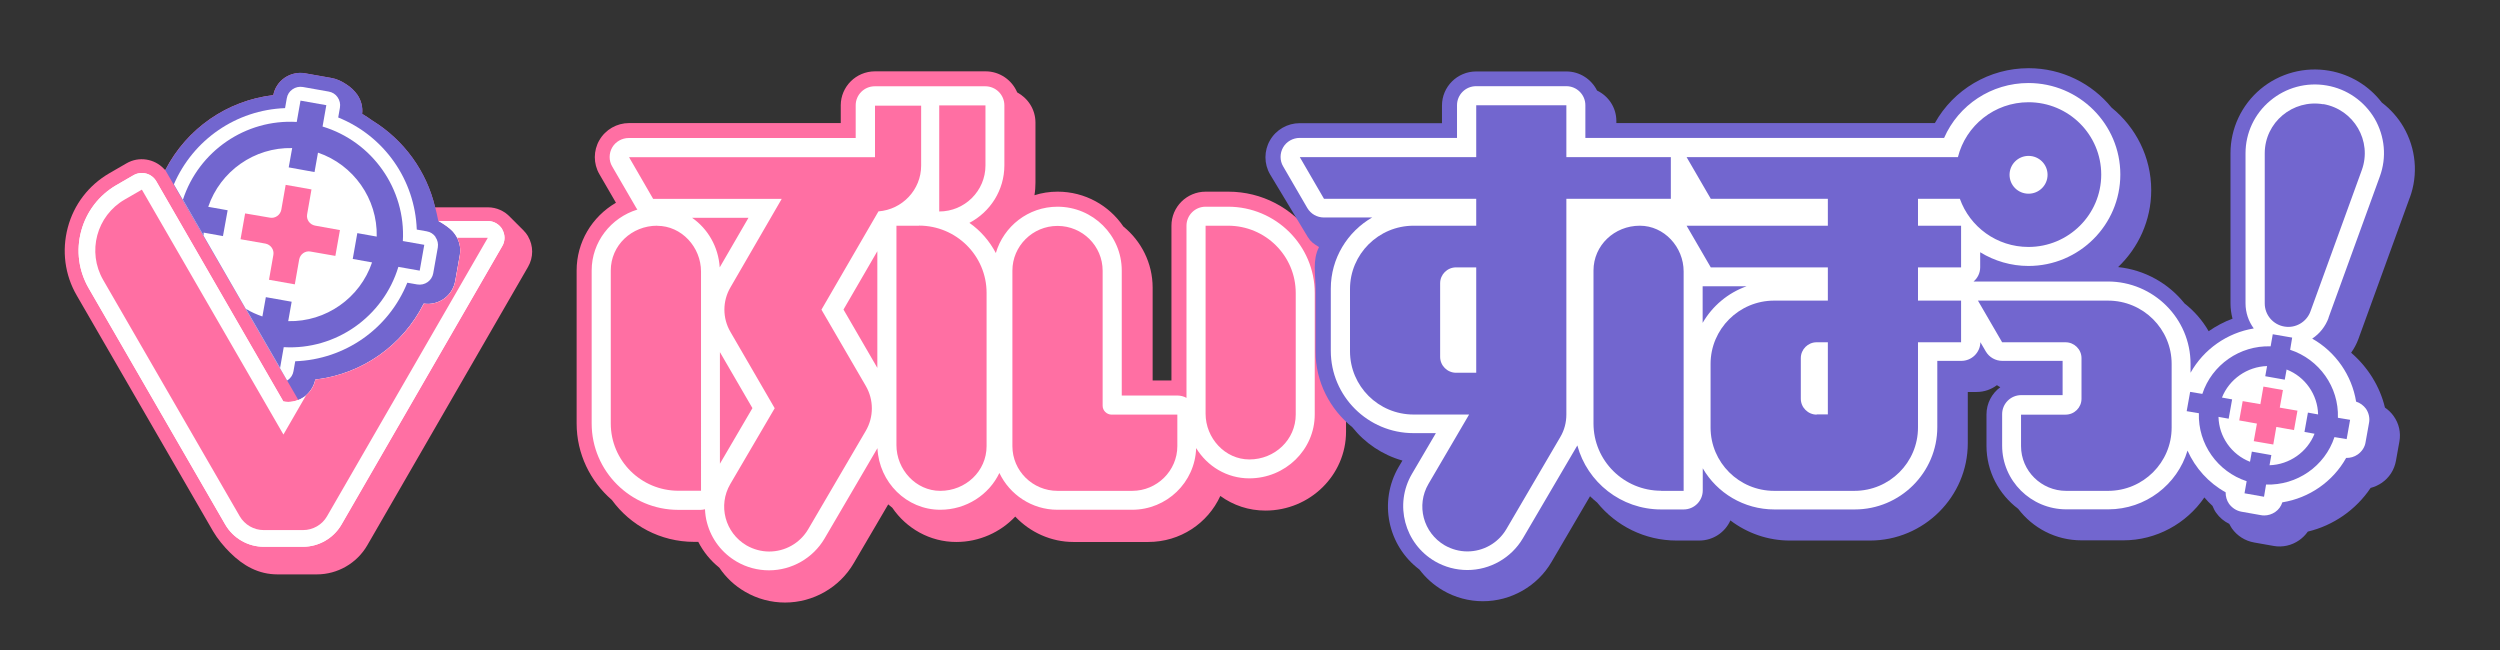
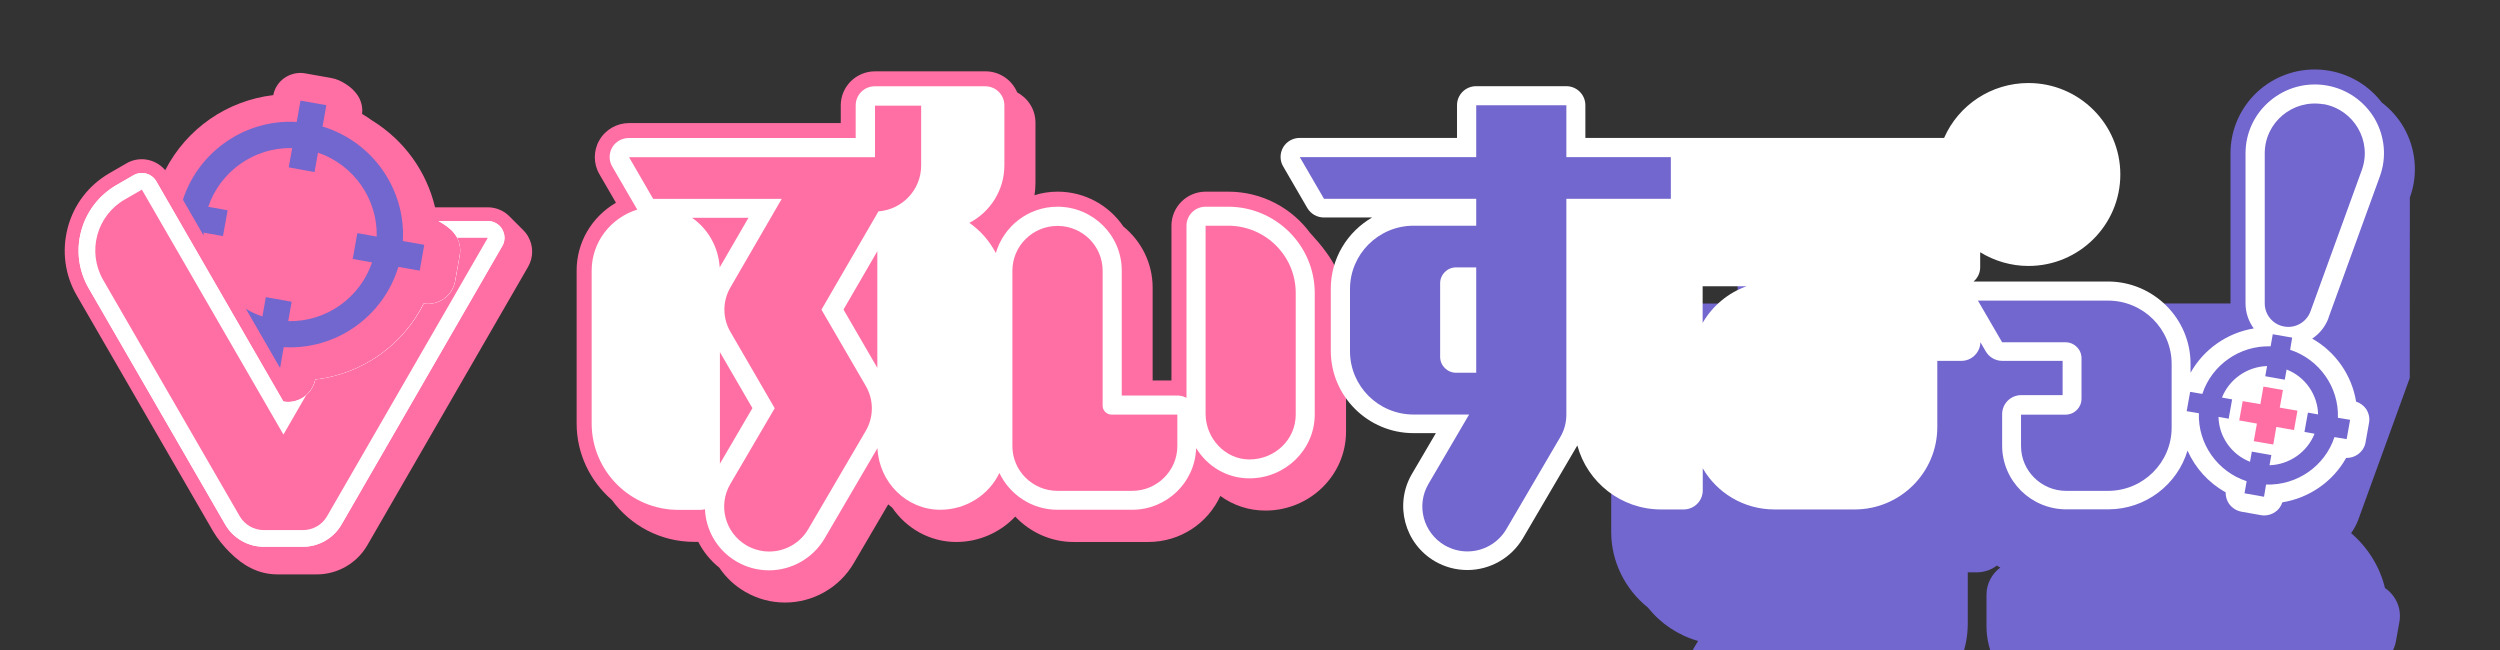
<svg xmlns="http://www.w3.org/2000/svg" width="246" height="64">
  <rect width="100%" height="100%" fill="#333333" stroke="none" />
  <defs>
    <style>.e{fill:#fff}.i{fill:#7266cf}.j{fill:#ff6fa3}</style>
    <clipPath id="d">
      <path fill="none" d="M0 0h246v64H0z" />
    </clipPath>
  </defs>
  <g id="b">
    <g clip-path="url(#d)" id="c">
      <path class="j" d="M128.96 22.98c-1.82-2.5-4.77-4.12-8.1-4.12h-2.22c-1.86 0-3.37 1.5-3.37 3.35v15.23h-1.85v-9.13c0-2.43-1.13-4.6-2.88-6.02-1.4-2.07-3.78-3.43-6.47-3.43-.8 0-1.55.12-2.28.35.07-.4.1-.82.1-1.24v-5.9c0-1.3-.73-2.4-1.8-2.98-.5-1.2-1.71-2.07-3.11-2.07H86.1c-1.86 0-3.37 1.5-3.37 3.35v1.74H61.9c-1.2 0-2.32.64-2.92 1.68-.6 1.03-.6 2.32 0 3.35l1.63 2.81c-2.37 1.38-3.87 3.88-3.87 6.67v15.05c0 3 1.35 5.7 3.47 7.53 1.82 2.5 4.77 4.12 8.1 4.12h.4c.5.98 1.2 1.84 2.07 2.54.65.96 1.5 1.77 2.54 2.37 1.2.7 2.55 1.06 3.93 1.06 2.77 0 5.36-1.48 6.75-3.86l3.4-5.8.4.33c1.39 2.04 3.7 3.37 6.3 3.37 2.23 0 4.33-.94 5.8-2.5 1.47 1.56 3.54 2.5 5.73 2.5h7.35c3.16 0 5.87-1.84 7.1-4.53 1.28.93 2.8 1.44 4.44 1.44 4.37 0 7.93-3.48 7.93-7.76V30.52c0-3-1.3-5.18-3.47-7.53z" />
-       <path class="i" d="M237.13 19.44c.84-2.3.6-4.83-.63-6.95-.55-.94-1.28-1.75-2.13-2.4-1.26-1.65-3.1-2.77-5.17-3.13-2.42-.42-4.88.24-6.76 1.8-1.88 1.58-2.96 3.88-2.96 6.32v14.78c0 .5.07 1 .2 1.5-.83.3-1.62.73-2.35 1.23-.6-1.05-1.41-1.98-2.37-2.73-1.57-1.97-3.9-3.3-6.54-3.58 2-1.9 3.26-4.6 3.26-7.56 0-3.28-1.53-6.21-3.9-8.13-1.93-2.37-4.88-3.88-8.17-3.88-3.87 0-7.38 2.1-9.22 5.4h-31.34v-.2c0-1.32-.77-2.46-1.9-3-.55-1.11-1.7-1.88-3.02-1.88h-8.87c-1.86 0-3.37 1.5-3.37 3.35v1.74h-14c-1.2 0-2.32.64-2.92 1.68-.6 1.03-.6 2.32 0 3.35l3.72 6.18c.3.48.57.65 1.1.98-.66 1.3-.34 2.64-.34 4.14v6.12c0 3.02 1.42 5.7 3.62 7.47 1.24 1.56 2.96 2.72 4.93 3.28l-.37.62c-2 3.43-1.07 7.77 2.04 10.1.6.8 1.39 1.52 2.32 2.06 1.2.7 2.55 1.06 3.93 1.06 2.77 0 5.36-1.48 6.75-3.86l3.79-6.47c.23.22.46.43.7.62 1.86 2.3 4.7 3.74 7.82 3.74h2.22c1.37 0 2.55-.81 3.07-1.98 1.66 1.26 3.7 1.98 5.85 1.98H184c5.3 0 9.63-4.3 9.63-9.58v-5.04h.87c.75 0 1.44-.25 2-.67.1.08.22.14.33.2-.82.6-1.36 1.58-1.36 2.68v3.09c0 2.53 1.23 4.78 3.12 6.2 1.43 1.88 3.68 3.1 6.23 3.1h4.12c3.23 0 6.2-1.64 7.97-4.22.25.3.52.57.8.83.1.23.2.46.35.67.34.48.78.85 1.3 1.1.08.15.16.3.26.45.52.73 1.29 1.22 2.18 1.38l1.92.34c.89.16 1.79-.05 2.52-.56.33-.23.62-.52.85-.85 2.52-.6 4.75-2.16 6.18-4.3.39-.1.76-.27 1.1-.5.74-.51 1.23-1.28 1.39-2.16l.34-1.9c.16-.88-.04-1.77-.56-2.5-.23-.33-.53-.62-.86-.84-.5-2.1-1.7-4-3.33-5.4.3-.42.54-.87.72-1.36l5.05-13.9z" />
+       <path class="i" d="M237.13 19.44c.84-2.3.6-4.83-.63-6.95-.55-.94-1.28-1.75-2.13-2.4-1.26-1.65-3.1-2.77-5.17-3.13-2.42-.42-4.88.24-6.76 1.8-1.88 1.58-2.96 3.88-2.96 6.32v14.78h-31.34v-.2c0-1.32-.77-2.46-1.9-3-.55-1.11-1.7-1.88-3.02-1.88h-8.87c-1.86 0-3.37 1.5-3.37 3.35v1.74h-14c-1.2 0-2.32.64-2.92 1.68-.6 1.03-.6 2.32 0 3.35l3.72 6.18c.3.48.57.65 1.1.98-.66 1.3-.34 2.64-.34 4.14v6.12c0 3.02 1.42 5.7 3.62 7.47 1.24 1.56 2.96 2.72 4.93 3.28l-.37.62c-2 3.43-1.07 7.77 2.04 10.1.6.8 1.39 1.52 2.32 2.06 1.2.7 2.55 1.06 3.93 1.06 2.77 0 5.36-1.48 6.75-3.86l3.79-6.47c.23.22.46.43.7.62 1.86 2.3 4.7 3.74 7.82 3.74h2.22c1.37 0 2.55-.81 3.07-1.98 1.66 1.26 3.7 1.98 5.85 1.98H184c5.3 0 9.63-4.3 9.63-9.58v-5.04h.87c.75 0 1.44-.25 2-.67.1.08.22.14.33.2-.82.6-1.36 1.58-1.36 2.68v3.09c0 2.53 1.23 4.78 3.12 6.2 1.43 1.88 3.68 3.1 6.23 3.1h4.12c3.23 0 6.2-1.64 7.97-4.22.25.3.52.57.8.83.1.23.2.46.35.67.34.48.78.85 1.3 1.1.08.15.16.3.26.45.52.73 1.29 1.22 2.18 1.38l1.92.34c.89.16 1.79-.05 2.52-.56.33-.23.62-.52.85-.85 2.52-.6 4.75-2.16 6.18-4.3.39-.1.76-.27 1.1-.5.74-.51 1.23-1.28 1.39-2.16l.34-1.9c.16-.88-.04-1.77-.56-2.5-.23-.33-.53-.62-.86-.84-.5-2.1-1.7-4-3.33-5.4.3-.42.54-.87.72-1.36l5.05-13.9z" />
      <path class="e" d="M120.85 20.34h-2.22c-1.04 0-1.88.84-1.88 1.87v16.94c-.27-.15-.58-.23-.9-.23h-5.47v-12.3c0-3.46-2.83-6.28-6.32-6.28-2.88 0-5.3 1.93-6.07 4.56-.62-1.18-1.5-2.2-2.6-2.97 2.04-1.07 3.44-3.2 3.44-5.66v-5.9c0-1.04-.84-1.88-1.88-1.88H86.08c-1.04 0-1.88.84-1.88 1.87v3.22H61.87c-.67 0-1.3.36-1.63.93s-.34 1.3 0 1.87l2.38 4.1.1.14c-2.6.8-4.5 3.18-4.5 6v15.05c0 4.68 3.82 8.5 8.52 8.5h2.22c.14 0 .28-.03.41-.06.02.44.08.9.2 1.33.43 1.62 1.47 2.98 2.93 3.83.96.56 2.06.85 3.17.85 2.24 0 4.33-1.2 5.46-3.12l5.21-8.9c.16 3.37 2.87 6.06 6.18 6.06 2.57 0 4.8-1.48 5.82-3.62 1.01 2.13 3.2 3.62 5.71 3.62h7.35c3.41 0 6.2-2.7 6.3-6.07 1.1 1.8 3.03 2.98 5.23 2.98 3.55 0 6.44-2.82 6.44-6.28V28.83c0-4.68-3.83-8.49-8.53-8.49zM86.33 36.2L83 30.46l3.33-5.74v11.5zM68.1 21.43h5.55l-2.83 4.88c-.13-2.03-1.17-3.8-2.72-4.88zm2.74 24.2V34.65l3.2 5.51-3.2 5.47z" />
      <path class="e" d="M229.12 31.28l5.05-13.9c.7-1.89.5-3.96-.5-5.7-1.02-1.73-2.74-2.93-4.73-3.27-1.98-.34-4 .2-5.55 1.5-1.54 1.28-2.43 3.17-2.43 5.17v14.77c0 .92.3 1.77.81 2.47-2.62.43-4.93 2.05-6.22 4.36v-.88c0-4.46-3.65-8.1-8.14-8.1H194.2c.4-.34.65-.84.65-1.4v-1.48c1.4.86 3.04 1.35 4.75 1.35 4.98 0 9.04-4.03 9.04-9 0-4.96-4.05-9-9.04-9-3.65 0-6.88 2.16-8.3 5.4H156v-3.22c0-1.03-.84-1.87-1.88-1.87h-8.87c-1.04 0-1.88.84-1.88 1.87v3.22h-15.48c-.67 0-1.3.36-1.63.93s-.34 1.3 0 1.87l2.38 4.1c.34.58.96.93 1.63.93h4.75c-2.43 1.4-4.07 4.02-4.07 7v6.12c0 4.46 3.65 8.1 8.14 8.1h2.2l-2.36 4.02c-1.75 3-.73 6.85 2.28 8.6.97.56 2.06.85 3.18.85 2.24 0 4.33-1.2 5.46-3.12l5.36-9.14c.97 3.62 4.3 6.3 8.24 6.3h2.22c1.04 0 1.88-.84 1.88-1.87v-2.18c1.4 2.42 4.04 4.05 7.05 4.05h7.9c4.48 0 8.13-3.63 8.13-8.1v-6.52h2.36c1.03 0 1.86-.82 1.88-1.84l.53.91c.34.58.96.93 1.63.93h5.93v3.37h-4.07c-1.04 0-1.88.84-1.88 1.87v3.1c0 3.45 2.83 6.27 6.32 6.27h4.12c3.68 0 6.8-2.44 7.8-5.78.77 1.72 2.08 3.18 3.75 4.1 0 .4.1.8.34 1.14.3.4.72.68 1.21.77l1.92.34c.1.02.22.03.33.03.38 0 .76-.12 1.08-.34.34-.23.58-.57.7-.95 2.64-.42 4.98-2.04 6.28-4.37.4.01.8-.1 1.14-.34.4-.28.7-.72.77-1.2l.34-1.9c.1-.49-.03-1-.3-1.4-.25-.33-.58-.58-.97-.7-.42-2.6-2.02-4.9-4.32-6.2.73-.48 1.3-1.19 1.62-2.06zm-61.58.48v-3.59h4.32c-1.83.65-3.36 1.94-4.32 3.6z" />
-       <path class="j" d="M96.97 16.28c0 2.5-2.04 4.53-4.55 4.53V10.37h4.55v5.91zM64.66 22.21c-2.5 0-4.56 1.93-4.56 4.41v15.05c0 3.66 2.98 6.62 6.66 6.62h2.22V26.72c0-2.4-1.91-4.5-4.31-4.5zM90.43 22.21h-2.22V43.8c0 2.4 1.91 4.5 4.31 4.5 2.5 0 4.56-1.93 4.56-4.4V28.82c0-3.66-2.98-6.62-6.66-6.62z" />
      <path class="j" d="M86.1 10.37v5.1H61.9l2.37 4.1h12.65l-5.04 8.7c-.8 1.36-.8 3.04 0 4.4l4.35 7.5-4.37 7.46c-1.23 2.1-.52 4.8 1.6 6.04.7.4 1.47.6 2.23.6 1.53 0 3.01-.79 3.84-2.2l5.66-9.67c.8-1.37.8-3.06 0-4.43l-4.36-7.5 5.61-9.67c2.35-.18 4.2-2.13 4.2-4.5v-5.9H86.1zM120.85 22.21h-2.22v18.5c0 2.4 1.91 4.5 4.31 4.5 2.5 0 4.56-1.94 4.56-4.42V28.83c0-3.66-2.98-6.62-6.66-6.62zM108.5 39.9V26.64c0-2.44-1.99-4.41-4.44-4.41s-4.44 1.98-4.44 4.4V43.9c0 2.44 2 4.4 4.44 4.4h7.35c2.44 0 4.44-1.98 4.44-4.4v-3.1h-6.46c-.49 0-.89-.4-.89-.87zM224.33 40.11l.31-1.73-1.92-.34-.3 1.73-1.74-.3-.34 1.9 1.74.31-.31 1.73 1.92.33.3-1.73 1.74.31.34-1.91-1.74-.3z" />
      <g>
        <path class="i" d="M230.05 41.1c.1-3.01-1.83-5.74-4.7-6.68l.2-1.2-1.91-.33-.21 1.19c-3.03-.1-5.78 1.82-6.72 4.68l-1.2-.2-.34 1.9 1.2.2c-.1 3.02 1.83 5.75 4.7 6.69l-.21 1.19 1.92.34.2-1.2c3.04.1 5.79-1.81 6.73-4.67l1.2.2.34-1.9-1.2-.2zm-3.3 1.4l1 .18c-.71 1.8-2.47 3.04-4.43 3.1l.18-1-1.92-.34-.18 1c-1.82-.71-3.06-2.47-3.1-4.42l1 .18.34-1.9-1-.18c.72-1.81 2.48-3.04 4.44-3.1l-.18 1 1.92.34.18-1c1.82.7 3.06 2.47 3.1 4.42l-1-.18-.34 1.9zM228.62 10.26c-3-.52-5.77 1.78-5.77 4.83v14.77c0 1.12.81 2.08 1.92 2.27 1.1.2 2.2-.44 2.58-1.49l5.05-13.9c1.04-2.86-.77-5.97-3.79-6.5zM207.43 29.58h-12.8l2.38 4.1h6.24c.86 0 1.57.7 1.57 1.56v4c0 .86-.7 1.56-1.57 1.56h-4.38v3.1c0 2.43 2 4.4 4.44 4.4h4.12c3.46 0 6.26-2.79 6.26-6.23v-6.26c0-3.44-2.8-6.23-6.26-6.23zM154.13 15.46v-5.1h-8.87v5.1H127.9l2.38 4.1h14.98v2.65h-6.16c-3.46 0-6.26 2.8-6.26 6.23v6.12c0 3.44 2.8 6.23 6.26 6.23h5.46l-4 6.83c-1.23 2.1-.52 4.8 1.6 6.04.7.4 1.47.6 2.23.6 1.53 0 3.01-.79 3.84-2.2l5.3-9.05c.4-.67.6-1.44.6-2.22V19.56h10.28v-4.1h-10.28zm-12.42 19.67v-7.26c0-.86.7-1.56 1.57-1.56h1.98v10.37h-1.98c-.86 0-1.57-.7-1.57-1.56z" />
-         <path class="i" d="M199.61 10.06c-3.36 0-6.18 2.3-6.95 5.4h-26.7l2.38 4.1h11.52v2.65h-13.9l2.38 4.1h11.52v3.27h-5.28c-3.46 0-6.26 2.8-6.26 6.23v6.26c0 3.44 2.8 6.23 6.26 6.23h7.89c3.46 0 6.26-2.79 6.26-6.23v-8.39h4.24v-4.1h-4.24v-3.27h4.24v-4.1h-4.24v-2.65h4.12c.98 2.76 3.63 4.74 6.75 4.74 3.95 0 7.16-3.19 7.16-7.12s-3.2-7.12-7.16-7.12zM178.77 40.8c-.86 0-1.57-.7-1.57-1.56v-4c0-.86.7-1.56 1.56-1.56h1.1v7.1h-1.1zm20.84-21.74c-1.04 0-1.87-.83-1.87-1.86s.84-1.86 1.87-1.86 1.87.83 1.87 1.86-.84 1.86-1.87 1.86zM163.45 48.3h2.22V26.71c0-2.4-1.91-4.5-4.31-4.5-2.5 0-4.56 1.93-4.56 4.41v15.05c0 3.66 2.98 6.62 6.66 6.62z" />
      </g>
      <g>
        <path d="M39.64 23.73c.3-5.12-3-9.8-7.9-11.28l.37-2.1-2.54-.45-.37 2.1c-5.03-.3-9.65 2.88-11.2 7.65l2.04 3.54v-.3l1.9.34.46-2.54-1.91-.34c1.19-3.51 4.55-5.87 8.26-5.78l-.34 1.9 2.54.46.34-1.91c3.5 1.19 5.87 4.55 5.78 8.26l-1.91-.34-.45 2.54 1.9.34c-1.18 3.5-4.54 5.87-8.25 5.78l.34-1.91-2.54-.45-.34 1.9c-.58-.2-1.12-.44-1.62-.75l3.36 5.82.36-2.05c5.12.3 9.8-3 11.28-7.9l2.1.37.45-2.54-2.1-.37z" fill="#5e7ae3" />
        <path class="j" d="M51.97 23.26c-.13-.22-.28-.4-.45-.58l-1.32-1.32c-.56-.6-1.35-.96-2.19-.96h-5.2c-.84-3.54-3.05-6.6-6.16-8.52-.33-.24-.67-.46-1.02-.67.08-.66-.09-1.33-.47-1.88-.3-.42-.67-.76-1.09-1.03-.45-.3-.95-.54-1.5-.63l-2.54-.45c-.7-.13-1.45.04-2.04.45-.57.4-.97 1-1.1 1.69-4.56.54-8.53 3.3-10.63 7.38l-.14-.14c-.93-.98-2.45-1.24-3.67-.53l-1.68.97c-2.04 1.18-3.5 3.08-4.1 5.35-.6 2.27-.3 4.65.88 6.68L20.98 52.3c.42.72 1.07 1.5 1.65 2.07 1.3 1.3 2.81 2.15 4.68 2.15h3.87c2.04 0 3.94-1.1 4.96-2.86l15.82-27.4c.54-.93.54-2.07 0-3z" />
        <path class="e" d="M49.43 22.57c-.3-.5-.83-.82-1.42-.82h-4.87c.19.1.37.21.55.33.42.28.8.57 1.1 1 .42.6.58 1.32.45 2.03l-.45 2.54c-.26 1.46-1.63 2.44-3.1 2.22-2.07 4.13-6.07 6.94-10.67 7.48-.14.68-.54 1.3-1.1 1.7-.46.31-1 .5-1.57.5-.16 0-.32-.02-.47-.05l-12.5-21.66c-.45-.78-1.45-1.05-2.24-.6l-1.68.97c-1.72 1-2.95 2.6-3.47 4.52s-.25 3.93.75 5.65l13.43 23.24c.78 1.34 2.23 2.18 3.78 2.18h3.87c1.55 0 3-.84 3.78-2.18l15.82-27.4c.3-.5.3-1.13 0-1.64z" />
-         <path class="i" d="M44.73 22.98c-.38-.53-1.42-1.14-1.6-1.23-.08-.46-.2-.92-.31-1.36-.84-3.54-3.05-6.6-6.16-8.52-.33-.24-.67-.46-1.02-.67.08-.66-.1-1.33-.47-1.88-.3-.42-.67-.76-1.1-1.03-.44-.3-.94-.54-1.5-.63l-2.53-.45c-.71-.13-1.45.04-2.04.45-.57.4-.97 1-1.1 1.7-4.5.52-8.42 3.22-10.54 7.21l-.1.16 13.1 22.63c.19-.07.38-.17.57-.3.5-.35.98-1 1.1-1.69 4.58-.54 8.6-3.35 10.68-7.48.7.11 1.43-.09 2-.5.59-.4.97-1.08 1.1-1.79l.45-2.54c.13-.7-.1-1.47-.54-2.08z" />
        <path class="e" d="M49.43 22.57c-.3-.5-.83-.82-1.42-.82h-4.87c.19.1.37.21.55.33.42.28.8.57 1.1 1 .42.6.58 1.32.45 2.03l-.45 2.54c-.26 1.46-1.63 2.44-3.1 2.22-2.07 4.13-6.07 6.94-10.67 7.48-.14.68-.54 1.3-1.1 1.7-.46.31-1 .5-1.57.5-.16 0-.32-.02-.47-.05l-12.5-21.66c-.45-.78-1.45-1.05-2.24-.6l-1.68.97c-1.72 1-2.95 2.6-3.47 4.52s-.25 3.93.75 5.65l13.43 23.24c.78 1.34 2.23 2.18 3.78 2.18h3.87c1.55 0 3-.84 3.78-2.18l15.82-27.4c.3-.5.3-1.13 0-1.64z" />
        <path class="j" d="M44.98 23.4c.27.52.37 1.12.27 1.71l-.45 2.54c-.26 1.46-1.63 2.44-3.09 2.22-2.08 4.13-6.08 6.94-10.68 7.48-.12.6-.44 1.14-.9 1.53l-2.24 3.88-13.93-24.1-1.68.97c-2.78 1.6-3.73 5.15-2.12 7.93L23.59 50.8c.49.84 1.39 1.36 2.36 1.36h3.87c.97 0 1.88-.52 2.36-1.36L48 23.4h-3.03z" />
-         <path class="e" d="M42.86 23.32c-.2-.3-.52-.5-.88-.56l-.97-.17c-.18-4.9-3.2-9.2-7.73-11.03l.17-.97c.06-.36-.02-.72-.23-1.02-.2-.3-.52-.5-.88-.56l-2.54-.45c-.36-.06-.72.02-1.02.23-.3.2-.5.52-.56.88l-.17.97c-4.8.18-9.04 3.1-10.94 7.5l11.14 19.3.07-.04c.3-.2.5-.52.56-.88l.17-.97c4.9-.18 9.2-3.2 11.03-7.73l.97.17c.74.13 1.45-.36 1.58-1.1l.45-2.54c.06-.36-.02-.72-.23-1.02z" />
        <path class="j" d="M30.65 18.64l-2.54-.45-.43 2.45c-.1.52-.6.87-1.11.78L24.12 21l-.45 2.54 2.45.43c.52.1.87.6.78 1.11l-.43 2.45 2.54.45.43-2.45c.1-.52.59-.87 1.1-.78l2.46.43.45-2.54L31 22.2c-.52-.1-.87-.59-.78-1.1l.43-2.46z" />
        <path class="i" d="M39.64 23.73c.3-5.12-3-9.8-7.9-11.28l.37-2.1-2.54-.45-.37 2.1c-5.03-.3-9.65 2.88-11.2 7.65l2.04 3.54v-.3l1.9.34.46-2.54-1.91-.34c1.19-3.51 4.55-5.87 8.26-5.78l-.34 1.9 2.54.46.34-1.91c3.5 1.19 5.87 4.55 5.78 8.26l-1.91-.34-.45 2.54 1.9.34c-1.18 3.5-4.54 5.87-8.25 5.78l.34-1.91-2.54-.45-.34 1.9c-.58-.2-1.12-.44-1.62-.75l3.36 5.82.36-2.05c5.12.3 9.8-3 11.28-7.9l2.1.37.45-2.54-2.1-.37z" />
      </g>
    </g>
  </g>
</svg>